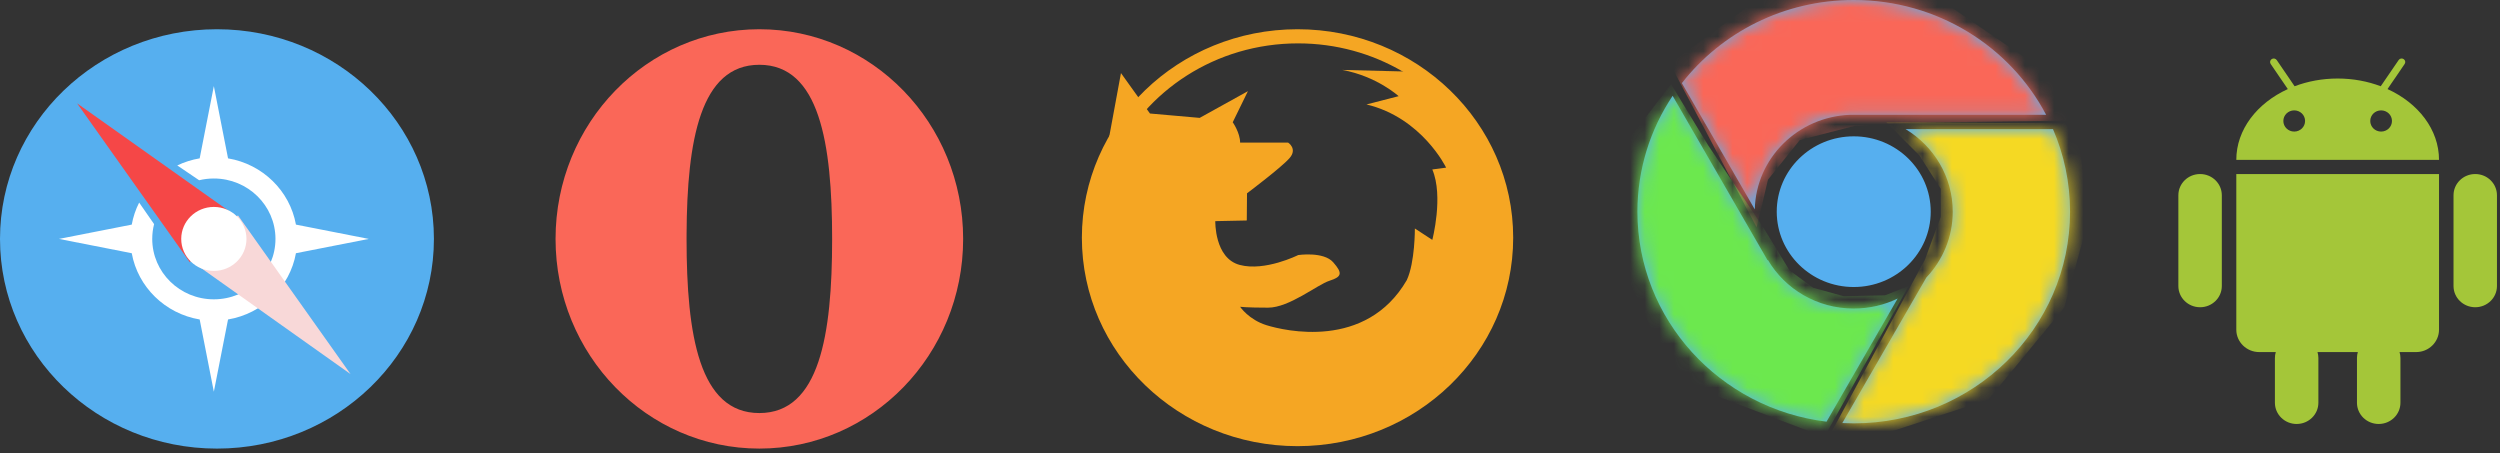
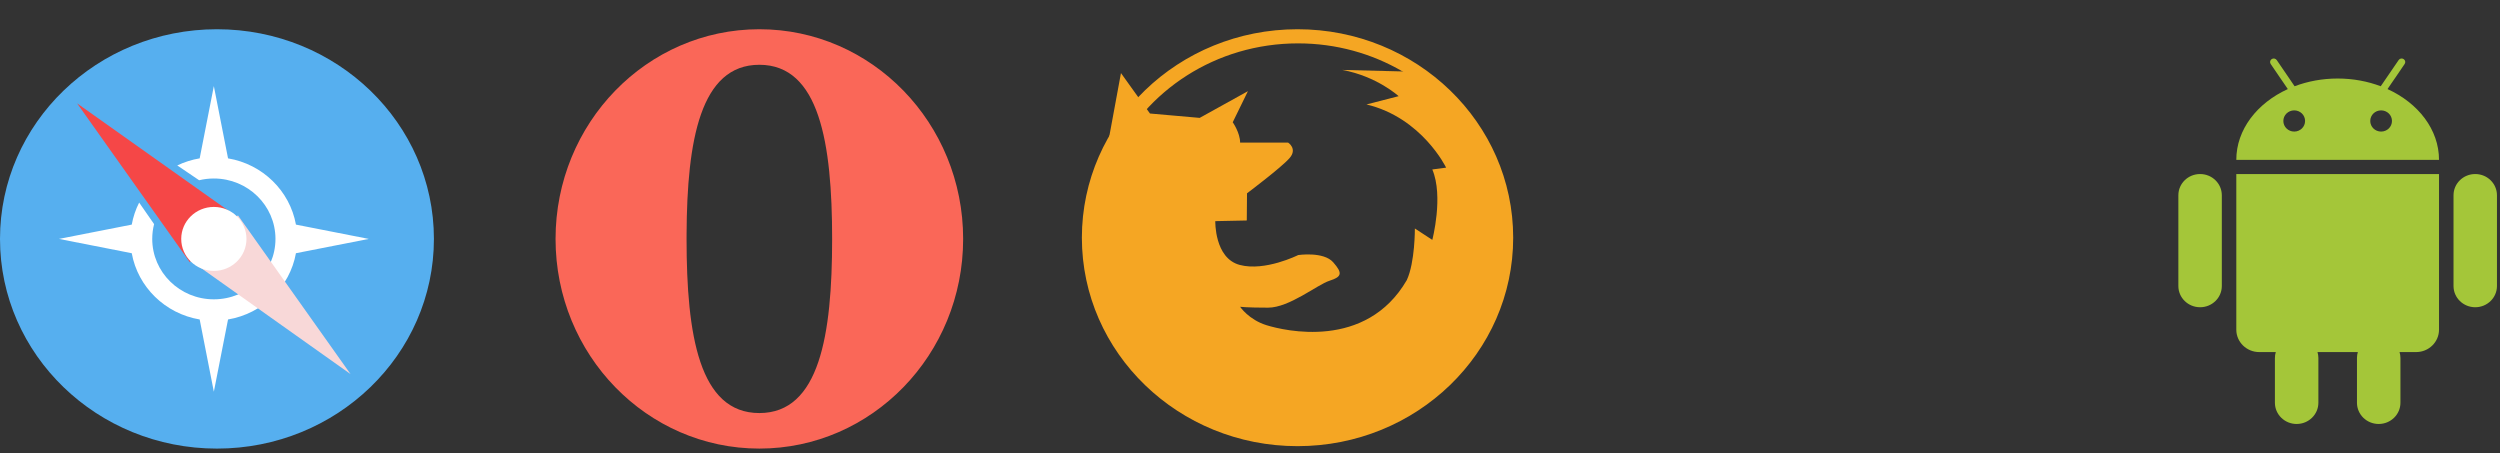
<svg xmlns="http://www.w3.org/2000/svg" xmlns:xlink="http://www.w3.org/1999/xlink" width="171px" height="31px" viewBox="0 0 171 31" version="1.1">
  <rect x="0" y="0" width="171" height="31" fill="#333333" stroke="none" />
  <title>Supported-by</title>
  <defs>
    <path d="M13.868,5 C13.457,5 13.125,4.676 13.125,4.274 C13.125,3.873 13.457,3.55 13.868,3.55 C14.279,3.55 14.611,3.873 14.611,4.274 C14.611,4.676 14.279,5 13.868,5 L13.868,5 Z M7.925,5 C7.514,5 7.181,4.676 7.181,4.274 C7.181,3.873 7.514,3.55 7.925,3.55 C8.335,3.55 8.668,3.873 8.668,4.274 C8.668,4.676 8.335,5 7.925,5 L7.925,5 Z M14.307,2.093 L14.584,1.684 L14.861,1.282 L15.478,0.376 C15.554,0.264 15.523,0.115 15.408,0.041 C15.296,-0.034 15.141,-0.003 15.067,0.109 L14.125,1.486 L13.842,1.9 C12.947,1.561 11.949,1.371 10.896,1.371 C9.845,1.371 8.845,1.561 7.95,1.9 L7.669,1.486 L7.391,1.079 L6.729,0.109 C6.652,-0.003 6.498,-0.032 6.384,0.041 C6.271,0.115 6.24,0.264 6.315,0.376 L6.932,1.282 L7.208,1.684 L7.487,2.093 C5.385,3.05 3.963,4.862 3.963,6.936 L17.829,6.936 C17.829,4.862 16.408,3.05 14.307,2.093 L14.307,2.093 Z M4.07,7.904 L3.963,7.904 L3.963,18.549 C3.963,19.394 4.666,20.082 5.532,20.082 L6.664,20.082 C6.625,20.21 6.604,20.343 6.604,20.484 L6.604,23.549 C6.604,24.35 7.27,25 8.09,25 C8.91,25 9.577,24.35 9.577,23.549 L9.577,20.484 C9.577,20.343 9.554,20.21 9.517,20.082 L12.276,20.082 C12.238,20.21 12.217,20.343 12.217,20.484 L12.217,23.549 C12.217,24.35 12.882,25 13.702,25 C14.524,25 15.19,24.35 15.19,23.549 L15.19,20.484 C15.19,20.343 15.168,20.21 15.129,20.082 L16.262,20.082 C17.128,20.082 17.829,19.394 17.829,18.549 L17.829,7.904 L4.07,7.904 L4.07,7.904 Z M1.487,7.904 C0.665,7.904 0,8.553 0,9.354 L0,15.565 C0,16.366 0.665,17.015 1.487,17.015 C2.307,17.015 2.972,16.366 2.972,15.565 L2.972,9.354 C2.972,8.553 2.307,7.904 1.487,7.904 L1.487,7.904 Z M20.307,7.904 C19.486,7.904 18.821,8.553 18.821,9.354 L18.821,15.565 C18.821,16.366 19.486,17.015 20.307,17.015 C21.127,17.015 21.792,16.366 21.792,15.565 L21.792,9.354 C21.792,8.553 21.127,7.904 20.307,7.904 L20.307,7.904 Z" id="path-1" />
-     <path d="M28.425,8.834 C29.176,10.568 29.591,12.476 29.591,14.478 C29.591,22.474 22.967,28.957 14.796,28.957 C14.534,28.957 14.273,28.95 14.014,28.937 L19.764,18.98 C20.883,17.798 21.567,16.216 21.567,14.478 C21.567,12.092 20.277,10 18.343,8.834 Z M2.409,6.556 L8.901,17.801 L8.928,17.786 C10.098,19.769 12.287,21.104 14.796,21.104 C15.875,21.104 16.896,20.857 17.801,20.417 L12.935,28.843 C5.642,27.948 0,21.858 0,14.478 C0,11.554 0.886,8.833 2.409,6.556 Z M14.796,9.325 C17.704,9.325 20.062,11.632 20.062,14.478 C20.062,17.324 17.704,19.632 14.796,19.632 C11.887,19.632 9.529,17.324 9.529,14.478 C9.529,11.632 11.887,9.325 14.796,9.325 Z M14.796,0 C20.527,0 25.497,3.189 27.955,7.853 L14.545,7.853 C10.974,7.984 8.109,10.817 8.027,14.323 L3.04,5.686 C5.744,2.229 10.004,0 14.796,0 Z" id="path-3" />
  </defs>
  <g id="Home-1" stroke="none" stroke-width="1" fill="none" fill-rule="evenodd">
    <g transform="translate(-620, -541)" id="Top-Area">
      <g id="Slider-Area" transform="translate(201, 186)">
        <g id="Browsers" transform="translate(419, 332)">
          <g id="Supported-by" transform="translate(0, 23)">
            <g id="Android" transform="translate(149, 4)">
              <mask id="mask-2" fill="white">
                <use xlink:href="#path-1" />
              </mask>
              <use id="Clip-2" fill="#A4C639" xlink:href="#path-1" />
            </g>
            <g id="chrome" transform="translate(112, 0)">
              <g id="img" transform="translate(0, 0)">
                <mask id="mask-4" fill="white">
                  <use xlink:href="#path-3" />
                </mask>
                <use id="Oval-1" fill="#56AFEF" xlink:href="#path-3" />
                <polygon id="Path-14" fill="#FA6758" mask="url(#mask-4)" points="2.229 4.366 8.154 15.544 8.931 12.288 11.105 9.581 14.866 8.607 18.688 8.393 32.722 8.204 18.161 -1.761 8.133 0.026" />
                <polygon id="Path-15" fill="#F5D923" mask="url(#mask-4)" points="17.017 8.352 19.288 10.634 20.749 12.916 20.749 14.833 19.657 17.781 13.263 29.569 16.651 29.751 24.009 27.322 29.196 21.034 30.933 14.714 30.187 9.761 29.253 8.45" />
                <polygon id="Path-16" fill="#6CE84E" mask="url(#mask-4)" points="2.301 5.761 4.847 9.953 8.544 15.457 10.407 18.495 12.022 19.683 14.107 20.262 16.937 20.199 18.559 19.557 12.782 29.89 2.627 26.031 -1.596 17.009 -1.13 10.23" />
              </g>
            </g>
            <g id="firefox" transform="translate(74, 2)" fill="#F5A623">
              <g id="img" transform="translate(0, 0)">
                <path d="M14.751,0 C22.898,0 29.502,6.384 29.502,14.259 C29.502,22.133 22.898,28.517 14.751,28.517 C6.604,28.517 0,22.133 0,14.259 C0,6.384 6.604,0 14.751,0 Z M14.786,0.967 C9.164,0.967 4.328,4.204 2.176,8.849 C1.411,10.502 1.912,12.332 1.912,14.259 C1.912,21.6 7.547,25.965 15.169,25.965 C22.79,25.965 27.002,21.6 27.002,14.259 C27.002,9.753 25.316,6.201 21.936,3.798 C21.7,3.63 22.195,3.039 21.936,2.887 C19.85,1.668 17.403,0.967 14.786,0.967 Z" id="Oval-1" />
                <path d="M2.674,2.998 L4.657,5.764 L8.059,6.063 L11.358,4.235 L10.319,6.362 C10.319,6.362 10.824,7.08 10.824,7.756 C10.824,7.756 14.109,7.756 14.109,7.756 C14.109,7.756 14.768,8.174 14.2,8.821 C13.632,9.469 11.296,11.222 11.296,11.222 L11.28,13.081 L9.126,13.126 C9.126,13.126 9.061,15.653 10.791,16.119 C12.521,16.585 14.795,15.446 14.795,15.446 C14.795,15.446 16.532,15.187 17.192,15.941 C17.852,16.695 17.778,16.933 16.935,17.204 C16.092,17.476 14.192,19.044 12.736,19.044 C11.28,19.044 10.823,18.984 10.823,18.984 C10.823,18.984 11.416,19.866 12.625,20.242 C13.834,20.619 19.433,21.963 22.224,17.161 C22.793,15.941 22.777,13.628 22.777,13.628 L23.97,14.408 C23.97,14.408 24.75,11.426 23.97,9.591 C23.97,9.591 24.915,9.467 24.915,9.467 C24.915,9.467 23.266,6.052 19.468,5.144 C19.468,5.144 21.666,4.578 21.666,4.578 C21.666,4.578 20.183,3.217 17.809,2.783 L21.983,2.888 L26.358,6.866 L28.22,12.641 L27.594,18.475 L24.711,23.144 L21.003,26.15 L16.288,27.438 L8.843,26.45 L2.101,20.496 L0.756,11.488 L1.825,7.598 L2.674,2.998 Z" id="Path-17" />
              </g>
            </g>
            <g id="img" transform="translate(0, 2)">
              <ellipse id="Oval-1" fill="#56AFEF" cx="14.84" cy="14.342" rx="14.84" ry="14.342" />
              <path d="M14.627,3.889 L15.598,8.832 C17.96,9.229 19.826,11.051 20.242,13.363 L25.225,14.342 L20.242,15.32 C19.826,17.633 17.96,19.455 15.598,19.852 L14.627,24.794 L13.658,19.852 C11.295,19.455 9.429,17.633 9.012,15.32 L4.03,14.342 L9.012,13.363 C9.108,12.832 9.28,12.326 9.518,11.857 L10.54,13.329 C10.457,13.653 10.413,13.992 10.413,14.342 C10.413,16.624 12.3,18.474 14.627,18.474 C16.955,18.474 18.842,16.624 18.842,14.342 C18.842,12.06 16.955,10.209 14.627,10.209 C14.28,10.209 13.942,10.251 13.62,10.328 L12.126,9.316 C12.603,9.087 13.118,8.922 13.658,8.831 L14.627,3.889 Z" id="Oval-2" fill="#FFFFFF" />
              <polygon id="Triangle-5" fill="#F54747" transform="translate(9.916, 9.711) rotate(-45) translate(-9.916, -9.711) " points="9.916 3.148 12.147 16.274 7.684 16.274" />
              <polygon id="Triangle-6" fill="#F8D8D8" transform="translate(19.337, 18.948) scale(-1, -1) rotate(-45) translate(-19.337, -18.948) " points="19.337 12.385 21.568 25.511 17.105 25.511" />
              <ellipse id="Oval-4" fill="#FFFFFF" cx="14.627" cy="14.342" rx="2.231" ry="2.188" />
            </g>
            <g id="opera" transform="translate(38, 2)" fill="#FA6758">
              <path d="M13.94,0 C21.638,0 27.879,6.421 27.879,14.342 C27.879,22.262 21.638,28.683 13.94,28.683 C6.241,28.683 0,22.262 0,14.342 C0,6.421 6.241,0 13.94,0 Z M13.94,2.431 C9.91,2.431 8.992,7.584 8.962,14.008 L8.961,14.342 C8.961,20.92 9.826,26.253 13.94,26.253 C18.053,26.253 18.918,20.92 18.918,14.342 C18.918,7.764 18.039,2.431 13.94,2.431 Z" id="Oval-1" />
            </g>
          </g>
        </g>
      </g>
    </g>
  </g>
</svg>